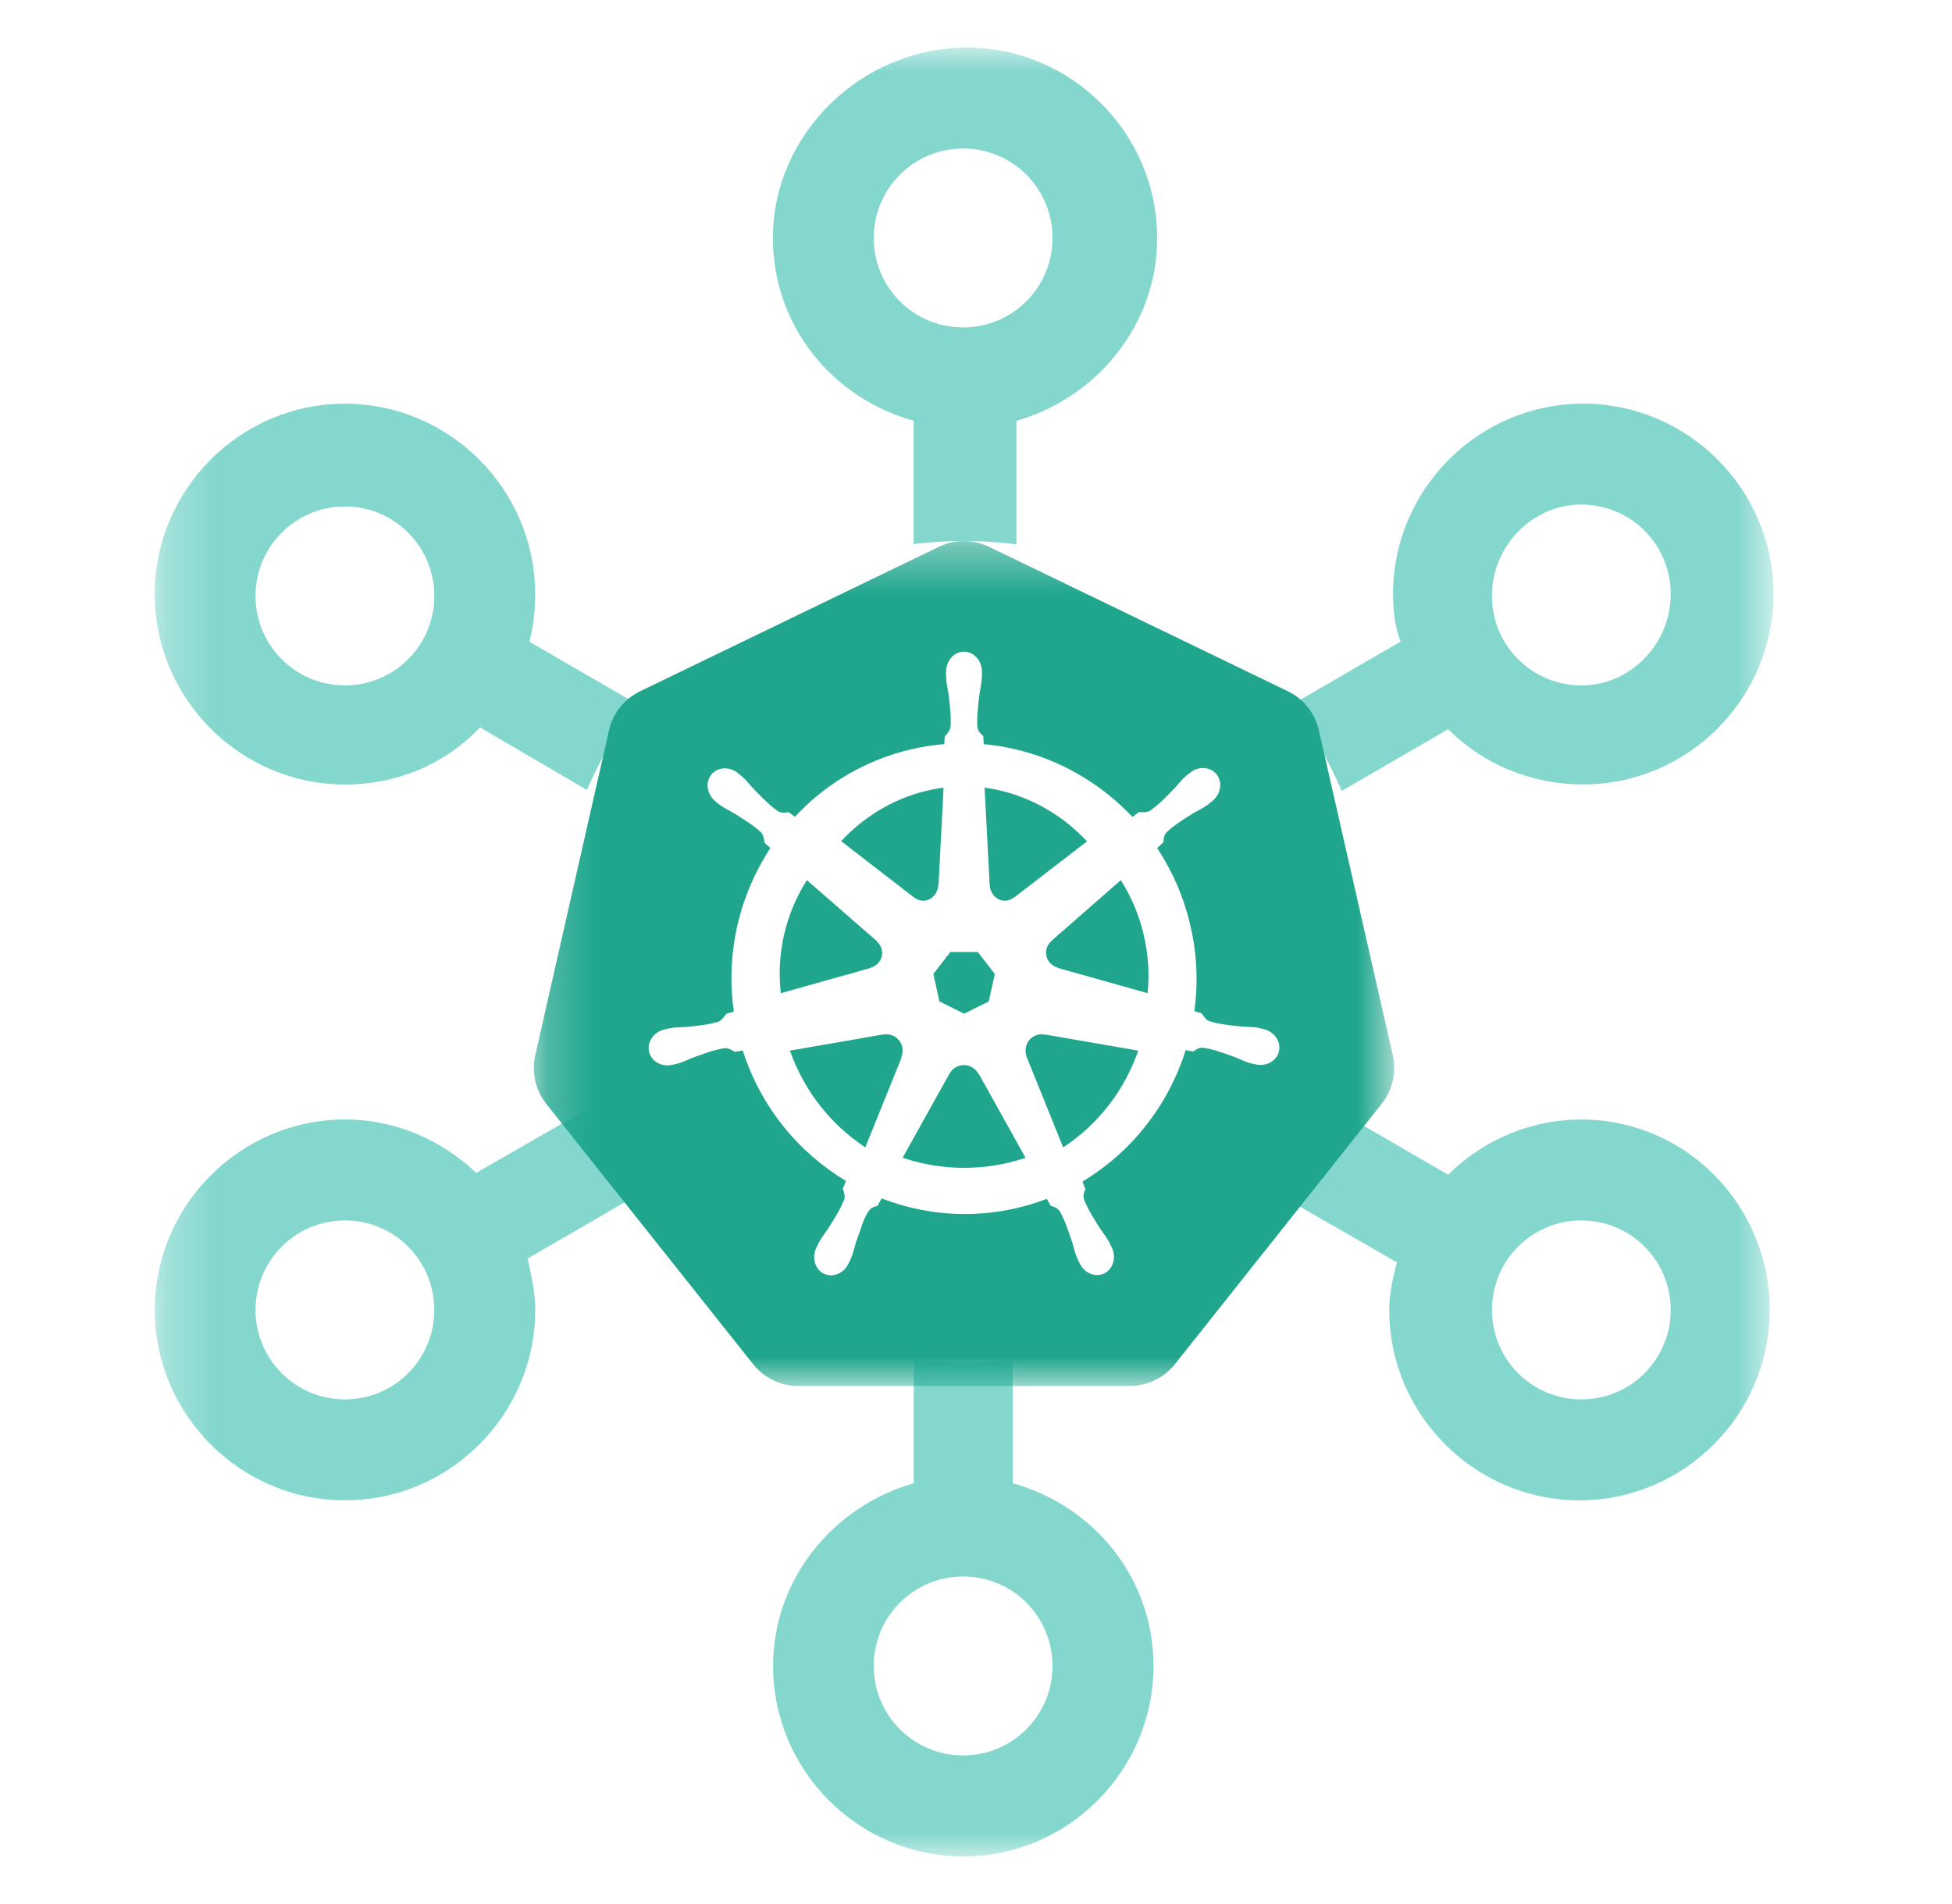
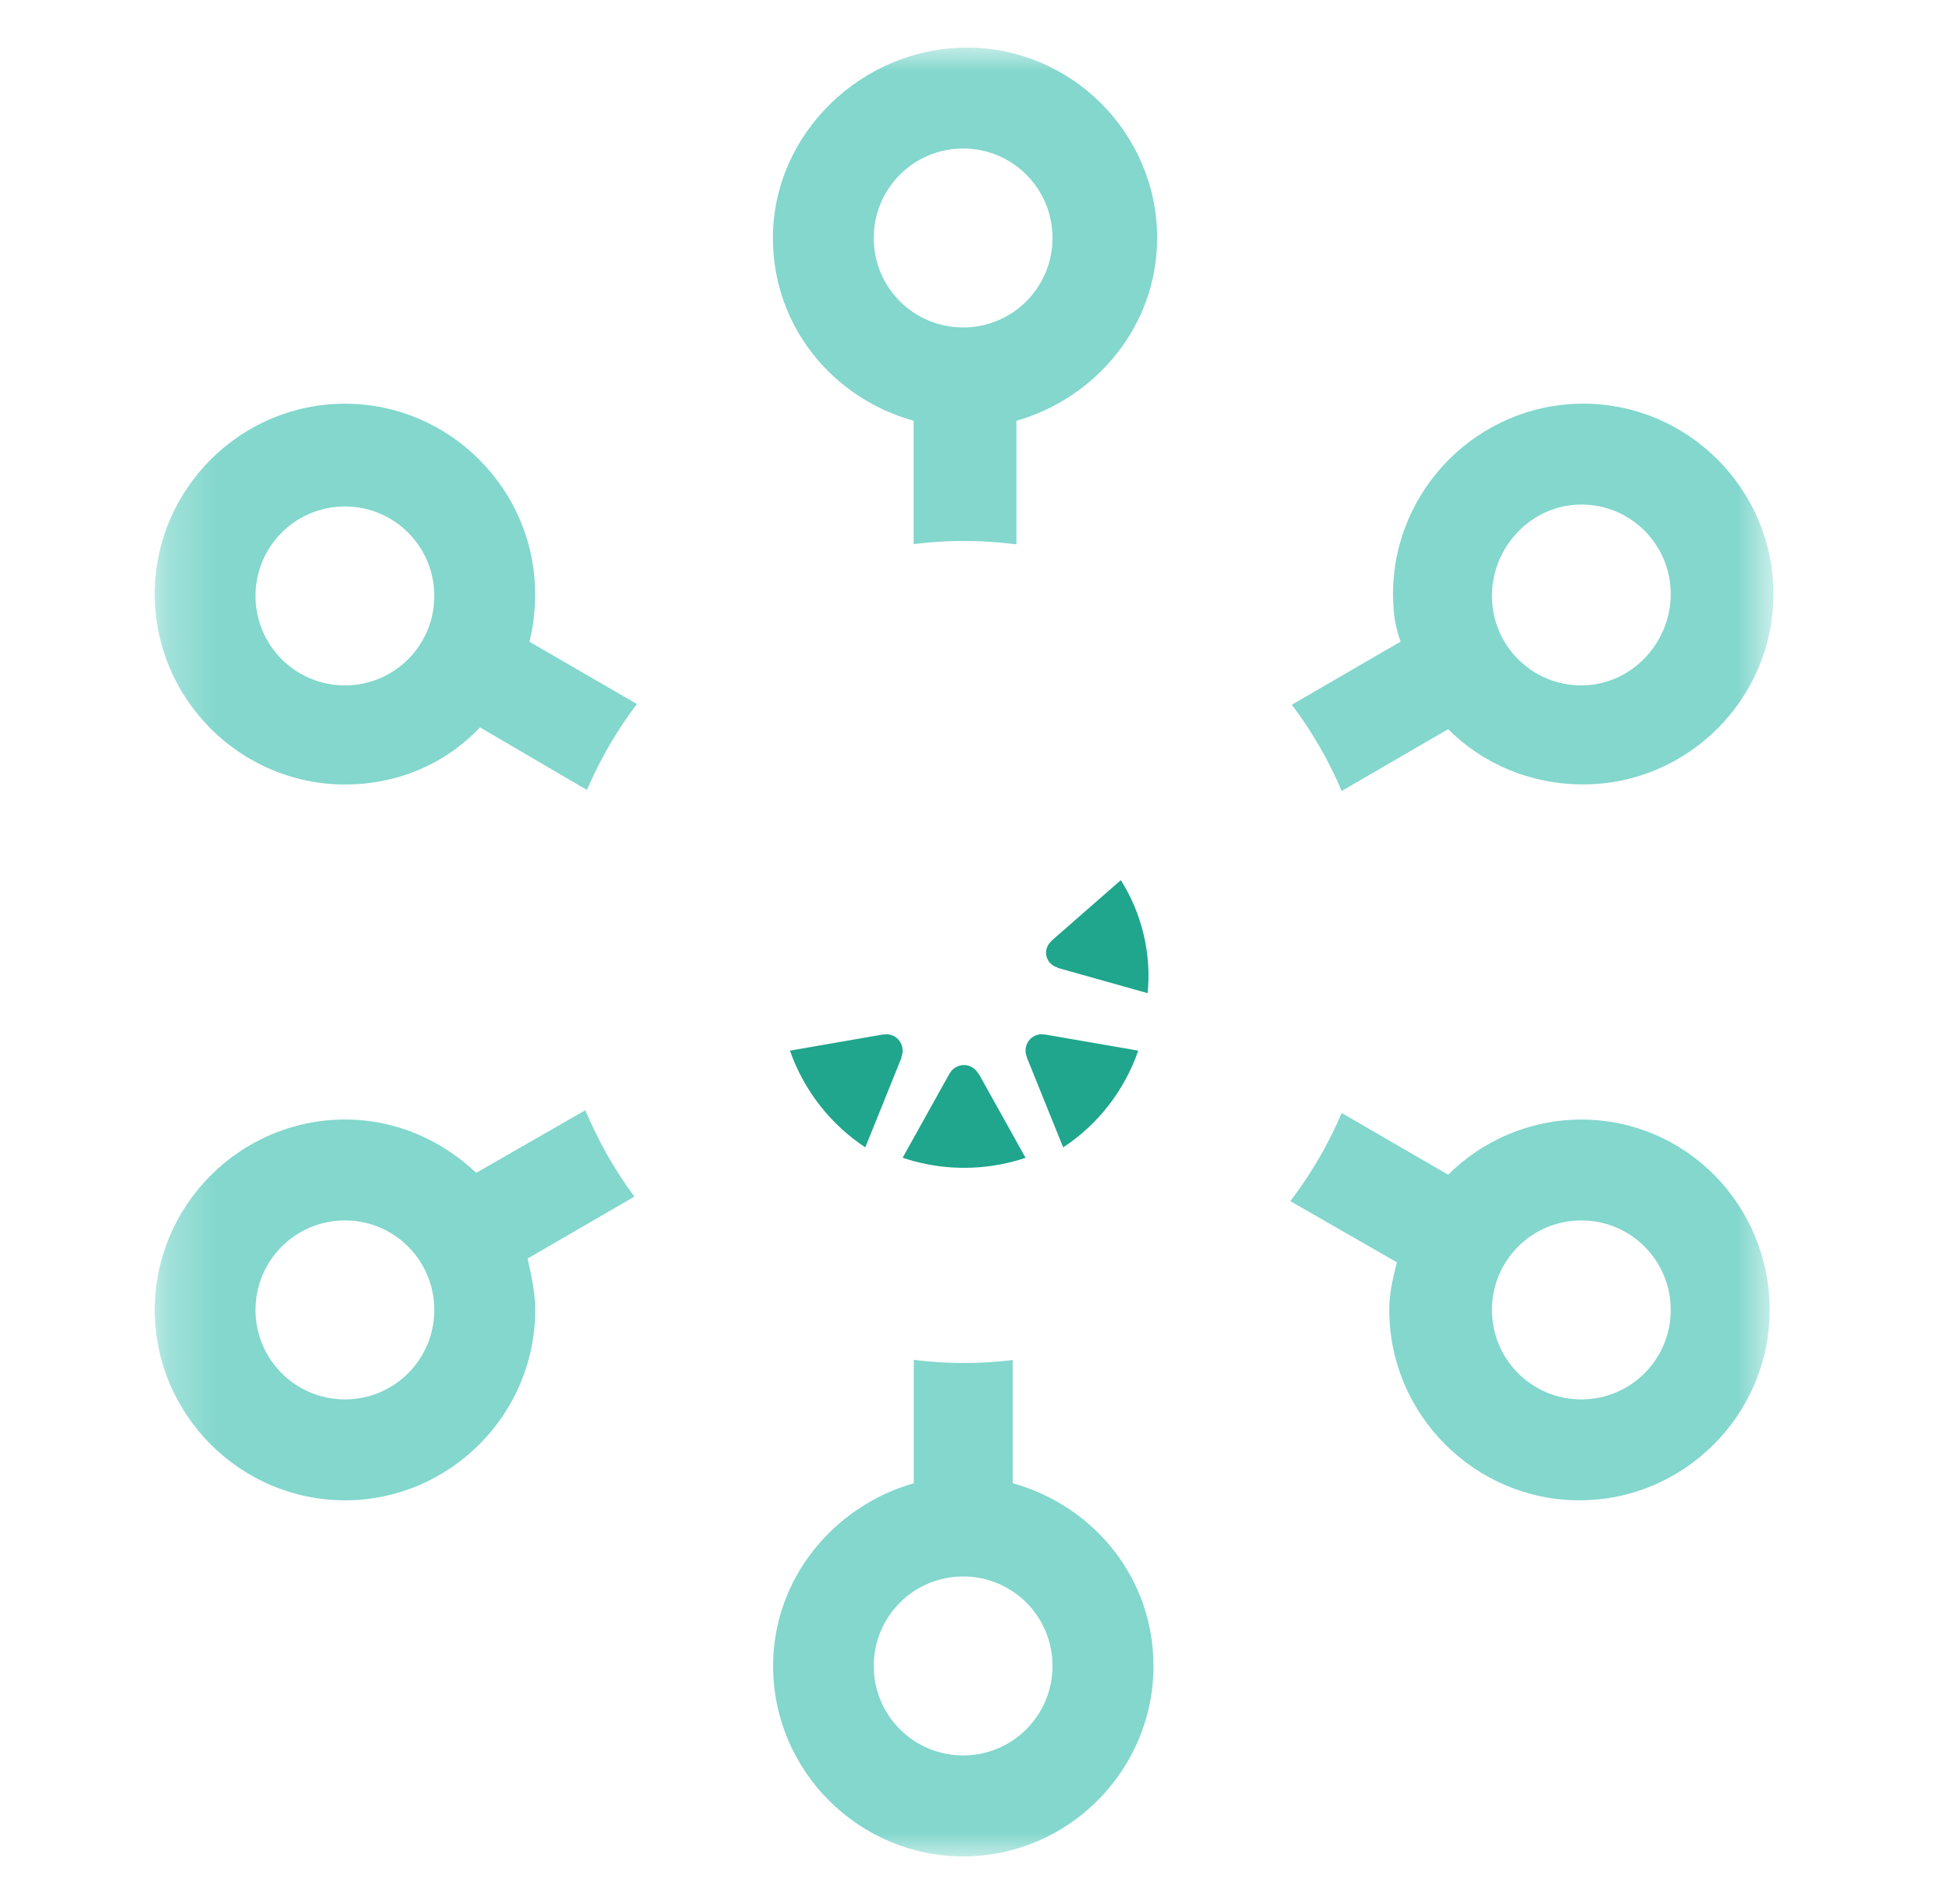
<svg xmlns="http://www.w3.org/2000/svg" width="41" height="40" viewBox="0 0 41 40" fill="none">
  <g opacity="0.5">
    <mask id="mask0_4414_273189" style="mask-type:alpha" maskUnits="userSpaceOnUse" x="3" y="1" width="35" height="38">
      <path fill-rule="evenodd" clip-rule="evenodd" d="M3.25 1H37.25V39H3.25V1Z" fill="white" />
    </mask>
    <g mask="url(#mask0_4414_273189)">
      <path fill-rule="evenodd" clip-rule="evenodd" d="M20.23 36.878C19.19 36.878 18.352 36.038 18.352 34.998C18.352 33.958 19.192 33.119 20.23 33.119C21.269 33.119 22.107 33.958 22.107 34.998C22.107 36.039 21.267 36.878 20.23 36.878ZM21.272 31.16L21.271 28.572C20.936 28.612 20.596 28.635 20.25 28.635C19.892 28.635 19.54 28.61 19.193 28.568V31.16C17.516 31.639 16.238 33.16 16.238 35C16.238 37.2 18.035 39 20.233 39C22.43 39 24.228 37.2 24.228 35C24.228 33.16 22.989 31.641 21.272 31.16ZM33.214 29.399C32.175 29.399 31.337 28.558 31.337 27.519C31.337 26.479 32.176 25.639 33.214 25.639C34.254 25.639 35.092 26.48 35.092 27.519C35.092 28.558 34.254 29.399 33.214 29.399ZM33.215 23.52H33.214C32.136 23.52 31.137 23.96 30.417 24.679L28.181 23.382C27.898 24.046 27.535 24.667 27.102 25.234L29.34 26.519C29.26 26.839 29.18 27.16 29.18 27.519C29.18 29.719 30.978 31.519 33.176 31.519C35.373 31.519 37.171 29.719 37.171 27.519C37.169 25.319 35.412 23.52 33.215 23.52ZM7.245 14.399C6.206 14.399 5.367 13.559 5.367 12.52C5.367 11.479 6.207 10.64 7.245 10.64C8.284 10.64 9.122 11.481 9.122 12.52C9.122 13.559 8.284 14.399 7.245 14.399ZM11.24 12.481C11.24 10.281 9.443 8.481 7.245 8.481C5.048 8.481 3.25 10.281 3.25 12.481C3.25 14.681 5.048 16.481 7.245 16.481C8.364 16.481 9.363 16.04 10.082 15.281L12.328 16.596C12.605 15.949 12.959 15.344 13.377 14.79L11.12 13.481C11.2 13.161 11.24 12.84 11.24 12.481ZM7.245 29.399C6.206 29.399 5.367 28.558 5.367 27.519C5.367 26.479 6.207 25.639 7.245 25.639C8.284 25.639 9.122 26.48 9.122 27.519C9.122 28.558 8.284 29.399 7.245 29.399ZM12.295 23.323L10.003 24.639C9.284 23.96 8.325 23.519 7.247 23.519C5.049 23.519 3.251 25.319 3.251 27.519C3.251 29.719 5.049 31.519 7.247 31.519C9.444 31.519 11.242 29.719 11.242 27.519C11.242 27.16 11.162 26.799 11.083 26.439L13.325 25.139C12.912 24.581 12.565 23.972 12.295 23.323ZM33.214 10.6C34.253 10.6 35.092 11.44 35.092 12.479C35.092 13.52 34.253 14.399 33.214 14.399C32.175 14.399 31.337 13.559 31.337 12.52C31.337 11.479 32.175 10.6 33.214 10.6ZM28.181 16.617L30.417 15.319C31.137 16.04 32.136 16.479 33.255 16.479C35.452 16.479 37.25 14.679 37.25 12.479C37.25 10.279 35.452 8.48 33.255 8.48C31.057 8.48 29.259 10.279 29.259 12.479C29.259 12.838 29.3 13.159 29.419 13.479L27.134 14.805C27.552 15.36 27.906 15.968 28.181 16.617ZM20.23 6.879C19.19 6.879 18.352 6.04 18.352 5C18.352 3.959 19.192 3.12 20.23 3.12C21.269 3.12 22.107 3.961 22.107 5C22.107 6.04 21.267 6.879 20.23 6.879ZM20.309 1C18.112 1 16.234 2.8 16.234 5C16.234 6.84 17.473 8.359 19.19 8.84V11.431C19.538 11.388 19.891 11.364 20.25 11.364C20.622 11.364 20.988 11.39 21.349 11.436V8.84C23.026 8.361 24.305 6.84 24.305 5C24.305 2.8 22.507 1 20.309 1Z" fill="#08B09C" />
    </g>
  </g>
  <path fill-rule="evenodd" clip-rule="evenodd" d="M18.95 21.996C18.915 21.838 18.779 21.731 18.628 21.729C18.606 21.728 18.584 21.73 18.562 21.734L18.559 21.73L16.592 22.072C16.895 22.933 17.463 23.635 18.175 24.104L18.937 22.216L18.932 22.208C18.959 22.144 18.967 22.07 18.95 21.996Z" fill="#1FA68D" />
-   <path fill-rule="evenodd" clip-rule="evenodd" d="M18.285 20.33C18.351 20.312 18.411 20.275 18.456 20.22C18.567 20.085 18.548 19.89 18.415 19.778L18.416 19.77L16.947 18.49C16.51 19.182 16.304 20.012 16.4 20.865L18.284 20.336L18.285 20.33Z" fill="#1FA68D" />
-   <path fill-rule="evenodd" clip-rule="evenodd" d="M19.206 18.856C19.258 18.898 19.322 18.922 19.391 18.922C19.561 18.922 19.699 18.776 19.706 18.593L19.713 18.589L19.819 16.547C19.693 16.564 19.566 16.587 19.439 16.618C18.743 16.791 18.139 17.165 17.668 17.671L19.203 18.858L19.206 18.856Z" fill="#1FA68D" />
-   <path fill-rule="evenodd" clip-rule="evenodd" d="M19.732 21.038L20.25 21.296L20.767 21.039L20.895 20.462L20.538 20H19.962L19.604 20.461L19.732 21.038Z" fill="#1FA68D" />
-   <path fill-rule="evenodd" clip-rule="evenodd" d="M20.788 18.593C20.791 18.663 20.814 18.733 20.858 18.792C20.964 18.937 21.156 18.964 21.292 18.856L21.297 18.858L22.832 17.675C22.253 17.058 21.497 16.656 20.68 16.547L20.787 18.592L20.788 18.593Z" fill="#1FA68D" />
  <mask id="mask1_4414_273189" style="mask-type:alpha" maskUnits="userSpaceOnUse" x="11" y="11" width="19" height="19">
-     <path fill-rule="evenodd" clip-rule="evenodd" d="M11.212 11.365H29.284V29.117H11.212V11.365Z" fill="white" />
-   </mask>
+     </mask>
  <g mask="url(#mask1_4414_273189)">
    <path fill-rule="evenodd" clip-rule="evenodd" d="M26.864 22.084C26.818 22.287 26.601 22.411 26.378 22.362C26.377 22.362 26.375 22.362 26.373 22.361C26.37 22.361 26.368 22.36 26.366 22.359C26.334 22.352 26.296 22.345 26.268 22.338C26.14 22.303 26.047 22.251 25.931 22.206C25.682 22.116 25.476 22.04 25.275 22.011C25.173 22.003 25.121 22.052 25.065 22.09C25.037 22.084 24.953 22.069 24.904 22.061C24.544 23.208 23.776 24.2 22.736 24.822C22.754 24.866 22.785 24.959 22.799 24.976C22.775 25.04 22.739 25.102 22.77 25.201C22.843 25.392 22.961 25.579 23.103 25.805C23.172 25.909 23.243 25.989 23.305 26.108C23.32 26.137 23.34 26.181 23.354 26.211C23.451 26.42 23.38 26.661 23.194 26.752C23.007 26.843 22.774 26.747 22.674 26.536C22.66 26.506 22.64 26.467 22.628 26.439C22.574 26.315 22.556 26.209 22.518 26.09C22.433 25.836 22.363 25.627 22.26 25.449C22.203 25.364 22.133 25.353 22.068 25.331C22.056 25.311 22.012 25.228 21.988 25.185C21.78 25.265 21.565 25.331 21.343 25.382C20.367 25.606 19.39 25.515 18.518 25.176L18.432 25.332C18.369 25.349 18.308 25.367 18.27 25.412C18.133 25.578 18.079 25.843 17.979 26.096C17.942 26.216 17.924 26.322 17.871 26.445C17.859 26.473 17.838 26.512 17.824 26.542C17.824 26.542 17.824 26.543 17.824 26.543C17.824 26.543 17.823 26.543 17.823 26.544C17.723 26.753 17.491 26.849 17.304 26.758C17.119 26.668 17.048 26.427 17.144 26.217C17.159 26.187 17.178 26.143 17.193 26.115C17.255 25.996 17.325 25.915 17.394 25.811C17.537 25.585 17.662 25.383 17.735 25.191C17.753 25.128 17.726 25.04 17.701 24.976L17.77 24.81C16.768 24.21 15.978 23.253 15.601 22.069L15.437 22.097C15.393 22.072 15.305 22.013 15.221 22.02C15.02 22.049 14.814 22.125 14.565 22.215C14.449 22.26 14.356 22.311 14.228 22.346C14.2 22.353 14.162 22.361 14.13 22.368C14.128 22.369 14.126 22.37 14.123 22.37C14.121 22.371 14.119 22.371 14.117 22.371C13.895 22.42 13.678 22.296 13.632 22.093C13.586 21.89 13.729 21.684 13.95 21.629C13.952 21.629 13.954 21.628 13.956 21.628C13.957 21.628 13.958 21.627 13.959 21.627C13.991 21.619 14.031 21.609 14.06 21.603C14.191 21.578 14.297 21.584 14.421 21.574C14.683 21.546 14.901 21.523 15.095 21.462C15.156 21.436 15.215 21.351 15.256 21.297L15.414 21.25C15.237 20.013 15.536 18.799 16.181 17.816L16.06 17.707C16.053 17.659 16.043 17.55 15.985 17.487C15.837 17.347 15.651 17.23 15.426 17.09C15.319 17.026 15.221 16.985 15.114 16.905C15.091 16.888 15.061 16.862 15.036 16.841C15.034 16.84 15.032 16.839 15.03 16.837C14.85 16.692 14.808 16.44 14.938 16.276C15.011 16.183 15.122 16.138 15.238 16.142C15.328 16.145 15.421 16.178 15.5 16.242C15.525 16.262 15.56 16.289 15.583 16.309C15.684 16.397 15.746 16.484 15.831 16.575C16.016 16.766 16.169 16.924 16.338 17.039C16.426 17.091 16.494 17.07 16.561 17.061C16.583 17.077 16.655 17.13 16.697 17.159C17.337 16.471 18.178 15.962 19.154 15.738C19.381 15.685 19.608 15.651 19.834 15.632L19.843 15.471C19.893 15.422 19.949 15.351 19.965 15.274C19.981 15.069 19.955 14.849 19.923 14.583C19.905 14.459 19.877 14.356 19.872 14.221C19.87 14.194 19.872 14.155 19.872 14.124C19.872 14.12 19.872 14.117 19.872 14.113C19.872 13.879 20.04 13.69 20.248 13.69C20.455 13.69 20.624 13.879 20.624 14.113C20.624 14.146 20.626 14.191 20.624 14.221C20.619 14.356 20.59 14.459 20.573 14.583C20.541 14.849 20.514 15.069 20.53 15.274C20.545 15.376 20.604 15.417 20.653 15.464C20.654 15.492 20.659 15.584 20.662 15.634C21.858 15.742 22.968 16.295 23.784 17.161L23.927 17.058C23.975 17.061 24.082 17.076 24.155 17.032C24.323 16.918 24.477 16.759 24.662 16.568C24.747 16.477 24.809 16.39 24.91 16.302C24.933 16.282 24.968 16.255 24.994 16.235C25.174 16.089 25.425 16.104 25.555 16.269C25.684 16.433 25.643 16.684 25.462 16.83C25.437 16.851 25.404 16.879 25.38 16.898C25.273 16.978 25.174 17.019 25.067 17.082C24.842 17.223 24.656 17.339 24.508 17.48C24.438 17.556 24.443 17.627 24.437 17.695C24.416 17.715 24.343 17.781 24.304 17.817C24.628 18.305 24.871 18.86 25.008 19.466C25.145 20.066 25.166 20.666 25.087 21.243L25.239 21.288C25.266 21.327 25.322 21.422 25.401 21.453C25.595 21.515 25.813 21.537 26.076 21.565C26.199 21.576 26.305 21.569 26.436 21.594C26.468 21.6 26.513 21.613 26.546 21.62C26.767 21.675 26.91 21.881 26.864 22.084ZM29.254 22.167L27.701 15.341C27.62 14.983 27.381 14.681 27.051 14.522L20.768 11.485C20.587 11.397 20.386 11.357 20.185 11.367C20.026 11.375 19.869 11.415 19.725 11.485L13.442 14.524C13.113 14.683 12.873 14.984 12.792 15.342L11.242 22.169C11.17 22.486 11.229 22.82 11.405 23.094C11.426 23.127 11.449 23.159 11.473 23.19L15.822 28.663C16.05 28.95 16.396 29.117 16.762 29.117L23.735 29.116C24.101 29.116 24.446 28.949 24.674 28.663L29.022 23.188C29.25 22.901 29.335 22.525 29.254 22.167Z" fill="#1FA68D" />
  </g>
  <path fill-rule="evenodd" clip-rule="evenodd" d="M23.542 18.49L22.083 19.767L22.084 19.771C22.033 19.815 21.996 19.873 21.98 19.942C21.94 20.111 22.044 20.28 22.213 20.325L22.215 20.333L24.105 20.865C24.145 20.466 24.12 20.054 24.023 19.64C23.925 19.222 23.76 18.836 23.542 18.49Z" fill="#1FA68D" />
  <path fill-rule="evenodd" clip-rule="evenodd" d="M20.547 22.554C20.514 22.492 20.462 22.441 20.394 22.409C20.342 22.384 20.288 22.373 20.234 22.375C20.116 22.38 20.004 22.445 19.945 22.555H19.943L18.959 24.322C19.64 24.552 20.392 24.604 21.147 24.434C21.282 24.403 21.413 24.367 21.541 24.324L20.555 22.554H20.547Z" fill="#1FA68D" />
  <path fill-rule="evenodd" clip-rule="evenodd" d="M21.934 21.735C21.909 21.73 21.884 21.727 21.858 21.729C21.814 21.731 21.771 21.742 21.73 21.763C21.568 21.843 21.498 22.039 21.568 22.206L21.566 22.21L22.331 24.104C23.068 23.622 23.62 22.902 23.908 22.072L21.938 21.731L21.934 21.735Z" fill="#1FA68D" />
</svg>